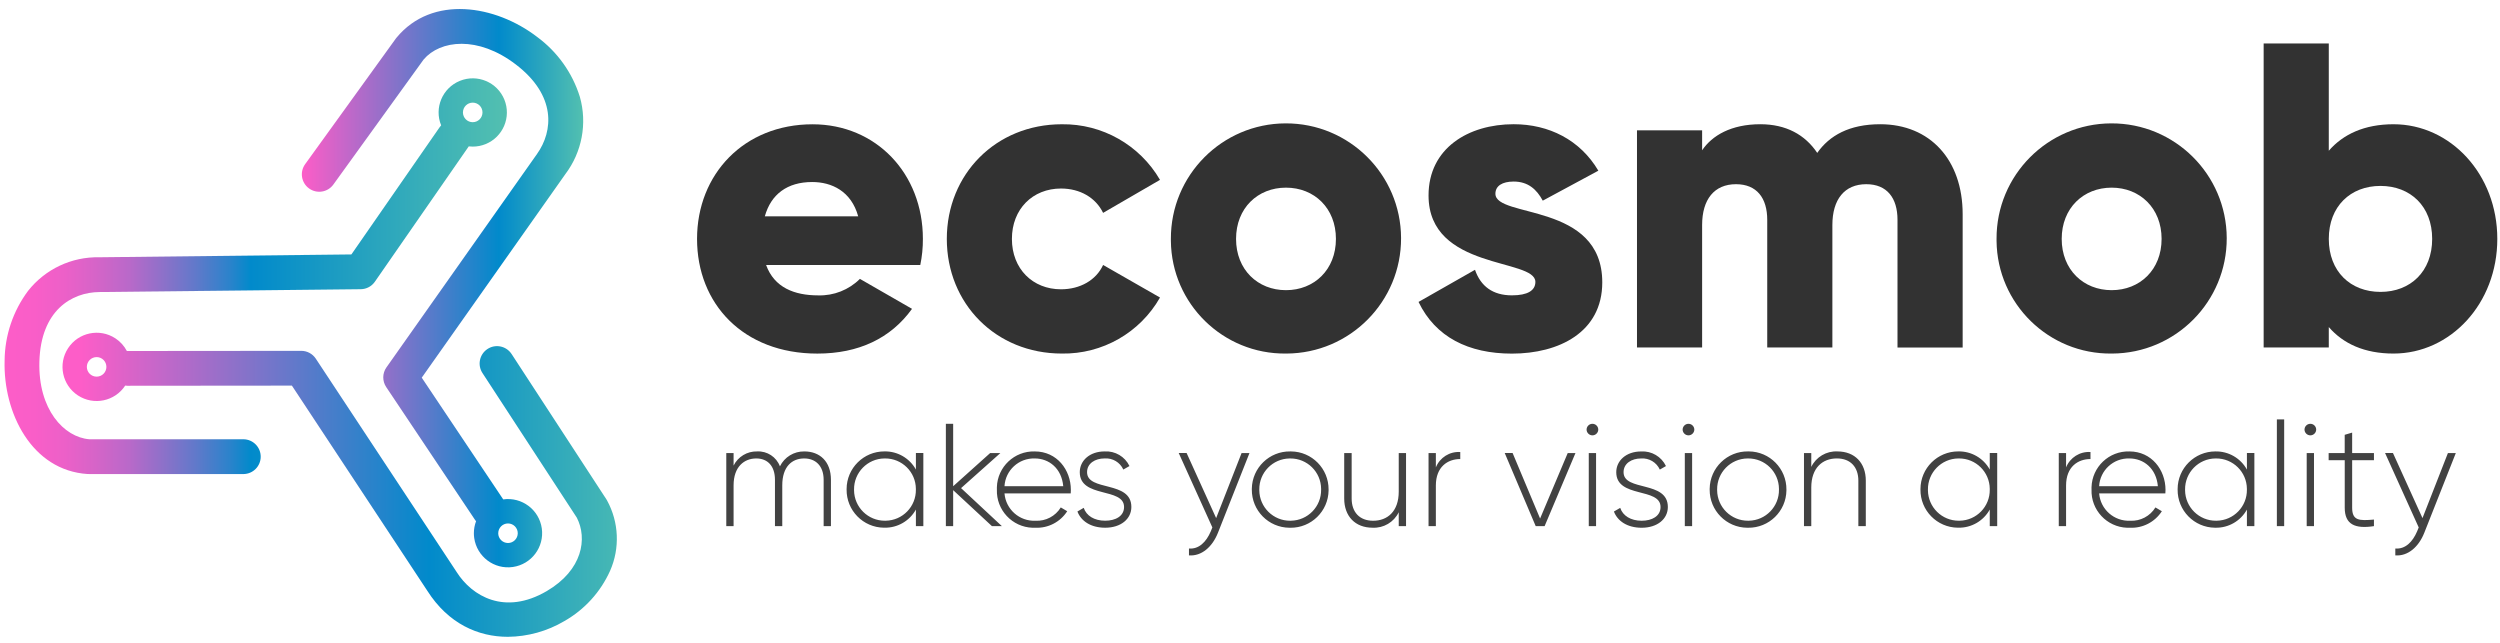
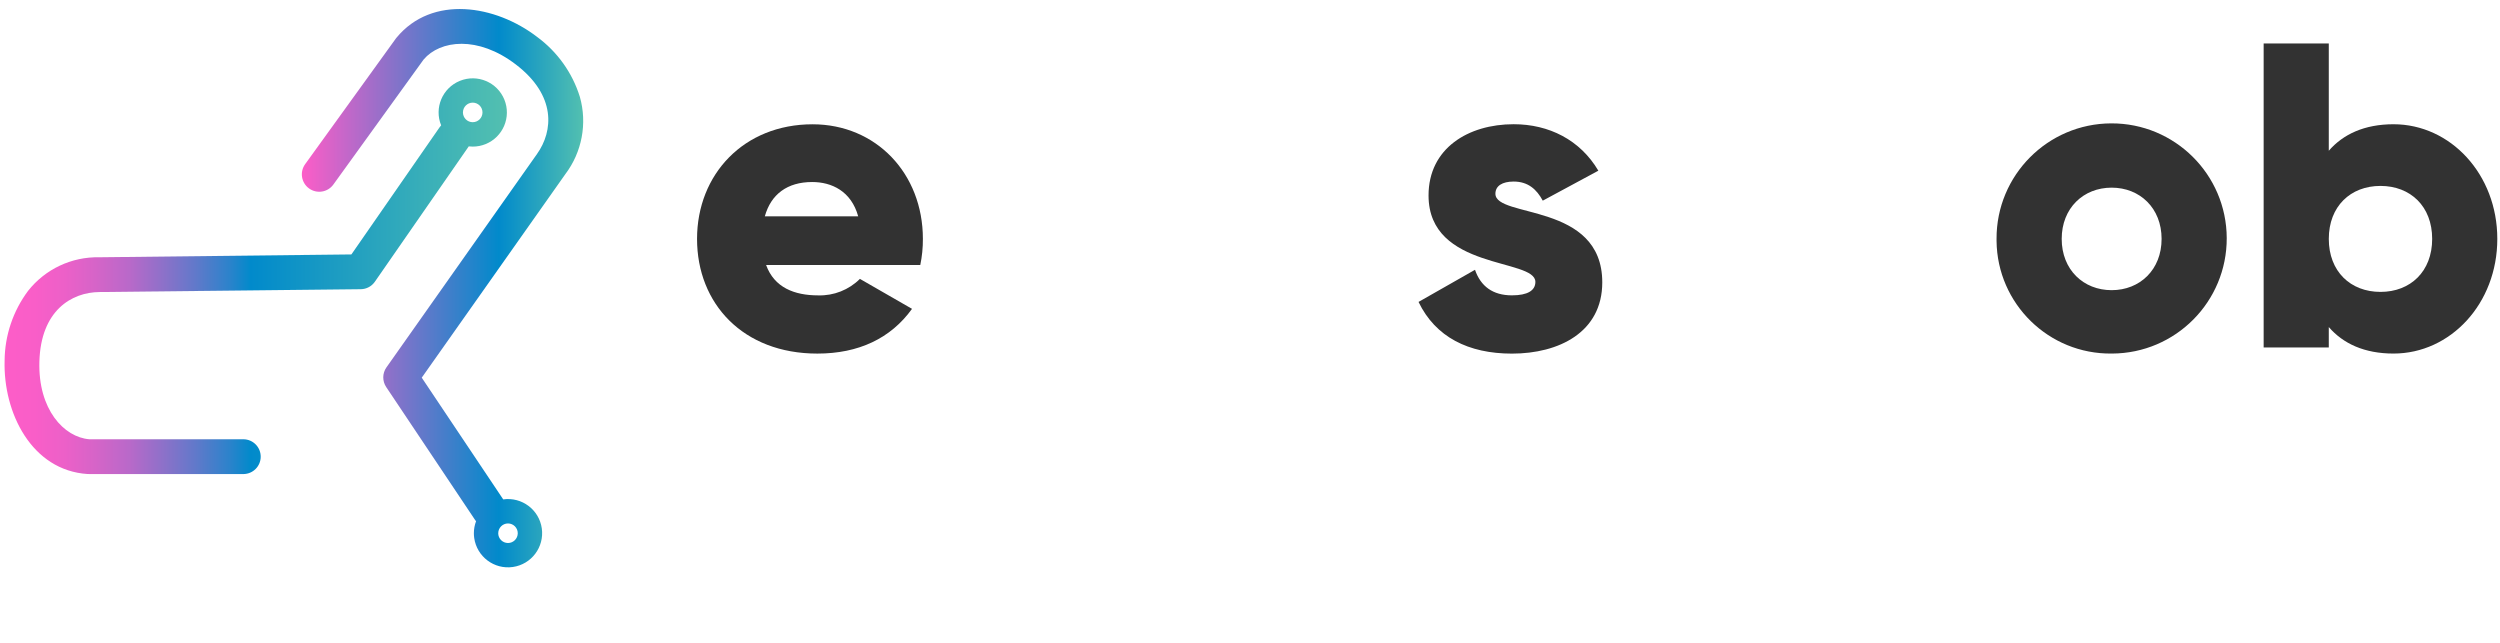
<svg xmlns="http://www.w3.org/2000/svg" width="237" height="61" viewBox="0 0 237 61" fill="none">
  <path d="M8.41 44.938H8.304C3.004 44.596 0.294 39.138 0.437 34.178C0.457 31.793 1.238 29.477 2.667 27.566C4.295 25.508 6.793 24.332 9.416 24.389L33.313 24.12L41.682 12.055C41.725 11.996 41.769 11.937 41.82 11.884C41.145 10.229 41.939 8.341 43.595 7.666C45.25 6.991 47.138 7.786 47.813 9.441C48.488 11.097 47.693 12.984 46.038 13.659C45.649 13.818 45.235 13.898 44.816 13.898C44.688 13.898 44.562 13.892 44.434 13.877C44.42 13.898 44.405 13.92 44.392 13.943L35.537 26.707C35.233 27.146 34.736 27.411 34.202 27.416L9.446 27.685C6.774 27.704 3.873 29.445 3.734 34.27C3.6 38.82 6.067 41.453 8.47 41.642H23.092C24.003 41.657 24.73 42.407 24.715 43.318C24.701 44.209 23.983 44.926 23.092 44.941H23.087H8.41V44.938ZM43.887 10.659C43.888 11.171 44.303 11.585 44.816 11.584C45.328 11.583 45.742 11.167 45.74 10.655C45.739 10.145 45.325 9.73 44.813 9.73C44.301 9.732 43.887 10.147 43.887 10.659Z" fill="url(#paint0_linear_1_224)" />
  <path d="M44.923 50.549C44.923 50.161 44.993 49.777 45.13 49.413C45.096 49.372 45.063 49.328 45.033 49.284L36.612 36.694C36.233 36.127 36.241 35.385 36.635 34.827L50.906 14.602C52.458 12.422 52.743 9.053 48.912 6.121C45.3 3.349 41.721 3.804 40.161 5.64L31.601 17.496C31.067 18.233 30.035 18.399 29.298 17.865C28.56 17.331 28.395 16.299 28.928 15.562L37.523 3.657L37.589 3.573C40.971 -0.523 46.981 0.478 50.916 3.498C52.84 4.911 54.26 6.9 54.97 9.178C55.686 11.701 55.177 14.414 53.596 16.507L39.981 35.803L47.706 47.343C49.476 47.093 51.113 48.325 51.363 50.094C51.613 51.864 50.381 53.502 48.612 53.752C46.842 54.002 45.205 52.77 44.955 51C44.933 50.851 44.923 50.7 44.923 50.549ZM47.231 50.549C47.231 51.061 47.645 51.475 48.157 51.477C48.669 51.477 49.083 51.063 49.084 50.551C49.084 50.039 48.67 49.624 48.158 49.623C47.648 49.624 47.235 50.039 47.233 50.549H47.231Z" fill="url(#paint1_linear_1_224)" />
-   <path d="M40.512 56.009L27.672 36.556L12.065 36.571C12 36.57 11.935 36.563 11.87 36.553C10.89 38.049 8.885 38.467 7.389 37.488C5.894 36.509 5.476 34.503 6.455 33.008C7.434 31.512 9.44 31.094 10.935 32.073C11.396 32.375 11.771 32.788 12.027 33.275H12.065L28.56 33.26C29.114 33.26 29.63 33.537 29.936 33.999L43.275 54.204L43.291 54.23C44.743 56.518 47.851 58.365 51.828 56.038C55.243 54.038 55.699 51.041 54.681 49.072L45.75 35.383C45.242 34.628 45.443 33.604 46.199 33.095C46.954 32.585 47.977 32.788 48.487 33.543C48.495 33.555 48.505 33.569 48.513 33.582L57.484 47.334C57.508 47.373 57.533 47.413 57.554 47.453C58.676 49.508 58.781 51.966 57.838 54.109C56.934 56.122 55.413 57.794 53.495 58.883C51.874 59.839 50.03 60.352 48.147 60.37C45.346 60.371 42.503 59.137 40.512 56.009ZM8.233 34.781C8.234 35.293 8.65 35.708 9.162 35.706C9.674 35.705 10.088 35.289 10.086 34.777C10.085 34.267 9.672 33.854 9.162 33.852C8.65 33.852 8.234 34.267 8.233 34.779C8.233 34.78 8.233 34.78 8.233 34.781Z" fill="url(#paint2_linear_1_224)" />
  <path d="M77.568 28.002C79.044 28.046 80.474 27.479 81.52 26.438L86.46 29.279C84.441 32.078 81.396 33.52 77.485 33.52C70.445 33.52 66.08 28.786 66.08 22.651C66.08 16.517 70.524 11.783 77.033 11.783C83.043 11.783 87.49 16.436 87.49 22.651C87.494 23.481 87.411 24.31 87.243 25.122H72.626C73.404 27.261 75.304 28.002 77.568 28.002ZM81.357 20.509C80.697 18.12 78.844 17.256 76.992 17.256C74.645 17.256 73.089 18.409 72.505 20.509H81.357Z" fill="#323232" />
-   <path d="M89.758 22.649C89.758 16.513 94.41 11.78 100.663 11.78C104.489 11.729 108.045 13.744 109.968 17.051L104.574 20.18C103.876 18.739 102.392 17.872 100.582 17.872C97.905 17.872 95.929 19.809 95.929 22.649C95.929 25.49 97.905 27.425 100.582 27.425C102.393 27.425 103.917 26.56 104.574 25.118L109.968 28.206C108.07 31.543 104.502 33.58 100.663 33.517C94.408 33.519 89.758 28.788 89.758 22.649Z" fill="#323232" />
-   <path d="M111 22.648C110.977 16.623 115.843 11.719 121.869 11.696C127.894 11.673 132.798 16.539 132.821 22.564C132.844 28.59 127.978 33.494 121.953 33.517C121.937 33.517 121.922 33.517 121.905 33.517C115.946 33.581 111.064 28.802 111 22.844C111 22.779 111 22.714 111 22.648ZM126.646 22.648C126.646 19.726 124.587 17.789 121.911 17.789C119.234 17.789 117.178 19.725 117.178 22.648C117.178 25.571 119.237 27.508 121.911 27.508C124.585 27.508 126.646 25.572 126.646 22.648Z" fill="#323232" />
  <path d="M151.895 26.769C151.895 31.505 147.777 33.523 143.331 33.523C139.213 33.523 136.084 31.958 134.477 28.623L139.83 25.577C140.369 27.141 141.518 27.999 143.33 27.999C144.81 27.999 145.554 27.546 145.554 26.723C145.554 24.456 135.426 25.646 135.426 18.53C135.426 14.04 139.213 11.776 143.495 11.776C146.831 11.776 149.795 13.256 151.523 16.181L146.254 19.023C145.678 17.946 144.853 17.211 143.495 17.211C142.418 17.211 141.765 17.622 141.765 18.364C141.758 20.711 151.895 19.148 151.895 26.769Z" fill="#323232" />
-   <path d="M186.06 20.306V32.948H179.883V20.837C179.883 18.778 178.896 17.462 176.921 17.462C174.861 17.462 173.709 18.903 173.709 21.331V32.942H167.534V20.837C167.534 18.778 166.546 17.462 164.572 17.462C162.514 17.462 161.361 18.903 161.361 21.331V32.942H155.186V12.354H161.361V14.247C162.303 12.847 164.119 11.777 166.88 11.777C169.309 11.777 171.12 12.766 172.274 14.496C173.427 12.849 175.32 11.777 178.244 11.777C182.971 11.778 186.06 15.155 186.06 20.306Z" fill="#323232" />
  <path d="M189.273 22.648C189.249 16.623 194.115 11.719 200.141 11.696C206.167 11.673 211.071 16.539 211.094 22.564C211.117 28.59 206.251 33.494 200.225 33.517C200.212 33.517 200.197 33.517 200.183 33.517C194.224 33.584 189.339 28.806 189.273 22.845C189.271 22.78 189.271 22.715 189.273 22.648ZM204.919 22.648C204.919 19.726 202.86 17.789 200.184 17.789C197.508 17.789 195.449 19.725 195.449 22.648C195.449 25.571 197.508 27.508 200.184 27.508C202.861 27.508 204.92 25.572 204.919 22.648Z" fill="#323232" />
  <path d="M236.745 22.648C236.745 28.784 232.303 33.517 226.905 33.517C224.146 33.517 222.127 32.575 220.769 31.005V32.941H214.594V4.121H220.769V14.291C222.127 12.727 224.145 11.779 226.905 11.779C232.299 11.779 236.745 16.514 236.745 22.648ZM230.57 22.648C230.57 19.56 228.51 17.625 225.669 17.625C222.828 17.625 220.77 19.559 220.77 22.648C220.77 25.737 222.829 27.672 225.669 27.672C228.51 27.672 230.57 25.737 230.57 22.648Z" fill="#323232" />
-   <path d="M76.252 42.795C75.271 42.778 74.369 43.328 73.938 44.209C73.601 43.318 72.728 42.746 71.775 42.795C70.834 42.771 69.964 43.294 69.544 44.138V42.95H68.852V49.878H69.544V46.011C69.544 44.238 70.556 43.461 71.693 43.461C72.76 43.461 73.466 44.167 73.466 45.484V49.878H74.159V46.011C74.159 44.238 75.074 43.461 76.238 43.461C77.319 43.461 78.081 44.167 78.081 45.484V49.878H78.773V45.484C78.773 43.751 77.721 42.795 76.252 42.795ZM86.827 42.947V44.513C86.229 43.432 85.083 42.77 83.847 42.793C81.871 42.787 80.263 44.384 80.258 46.36C80.258 46.377 80.258 46.393 80.258 46.409C80.236 48.385 81.821 50.005 83.798 50.026C83.815 50.026 83.831 50.026 83.847 50.026C85.083 50.049 86.229 49.387 86.827 48.305V49.875H87.533V42.947H86.827ZM83.901 49.364C82.291 49.377 80.976 48.08 80.964 46.469C80.964 46.45 80.964 46.431 80.964 46.412C80.945 44.801 82.234 43.48 83.844 43.461C83.864 43.461 83.882 43.461 83.901 43.461C85.505 43.45 86.815 44.741 86.825 46.345C86.825 46.367 86.825 46.39 86.825 46.412C86.851 48.016 85.572 49.337 83.968 49.363C83.946 49.364 83.923 49.364 83.901 49.364ZM94.975 49.876L91.109 46.273L94.837 42.949H93.867L90.36 46.095V40.178H89.668V49.875H90.36V46.466L94.033 49.875H94.975V49.876ZM98.093 42.795C96.163 42.742 94.557 44.263 94.504 46.193C94.502 46.267 94.502 46.34 94.505 46.413C94.439 48.346 95.953 49.966 97.885 50.031C97.974 50.034 98.062 50.034 98.15 50.03C99.364 50.083 100.515 49.486 101.172 48.464L100.562 48.104C100.057 48.934 99.135 49.419 98.164 49.366C96.647 49.434 95.349 48.287 95.226 46.774H101.505C101.505 46.663 101.518 46.553 101.518 46.442C101.515 44.542 100.2 42.795 98.093 42.795ZM98.093 43.461C99.451 43.461 100.644 44.403 100.796 46.094H95.225C95.311 44.584 96.582 43.417 98.093 43.461ZM103.054 44.76C103.054 43.929 103.816 43.459 104.718 43.459C105.472 43.406 106.178 43.826 106.491 44.513L107.074 44.181C106.644 43.283 105.712 42.736 104.718 42.795C103.304 42.795 102.362 43.669 102.362 44.763C102.362 47.258 106.561 46.177 106.561 48.062C106.561 48.935 105.743 49.363 104.773 49.363C103.735 49.363 102.986 48.892 102.736 48.143L102.14 48.49C102.473 49.377 103.387 50.028 104.773 50.028C106.256 50.028 107.253 49.197 107.253 48.06C107.253 45.525 103.054 46.62 103.054 44.763V44.76ZM117.702 42.95L115.29 49.116L112.491 42.947H111.743L114.932 50.001L114.78 50.376C114.35 51.388 113.643 52.08 112.714 51.998V52.649C113.906 52.746 114.932 51.845 115.459 50.514L118.45 42.95H117.702ZM122.318 50.031C124.3 50.056 125.925 48.468 125.95 46.486C125.95 46.462 125.95 46.438 125.95 46.413C125.966 44.432 124.373 42.812 122.392 42.795C122.367 42.795 122.343 42.795 122.318 42.795C120.335 42.765 118.703 44.349 118.673 46.332C118.673 46.359 118.673 46.386 118.673 46.413C118.66 48.396 120.255 50.015 122.239 50.03C122.265 50.03 122.291 50.03 122.318 50.03V50.031ZM122.318 49.366C120.708 49.378 119.393 48.081 119.381 46.47C119.381 46.451 119.381 46.432 119.381 46.413C119.362 44.803 120.65 43.481 122.261 43.462C122.28 43.462 122.299 43.462 122.318 43.462C123.922 43.451 125.231 44.743 125.242 46.347C125.242 46.368 125.242 46.392 125.242 46.413C125.267 48.017 123.987 49.337 122.382 49.363C122.36 49.363 122.339 49.363 122.315 49.363L122.318 49.366ZM132.6 42.95V46.609C132.6 48.48 131.533 49.367 130.175 49.367C128.874 49.367 128.137 48.536 128.137 47.261V42.95H127.431V47.258C127.431 48.937 128.47 50.027 130.12 50.027C131.167 50.08 132.144 49.501 132.6 48.559V49.878H133.293V42.95H132.6ZM136.119 44.307V42.949H135.426V49.876H136.119V46.025C136.119 44.251 137.242 43.517 138.433 43.517V42.851C137.428 42.786 136.496 43.373 136.12 44.307H136.119ZM148.62 42.95L146.001 49.157L143.395 42.946H142.647L145.584 49.875H146.43L149.354 42.95H148.62ZM150.962 41.272C151.268 41.27 151.516 41.023 151.516 40.718C151.51 40.416 151.264 40.176 150.962 40.177C150.661 40.176 150.415 40.416 150.408 40.718C150.408 41.023 150.657 41.27 150.962 41.272ZM150.615 49.878H151.307V42.95H150.615V49.878ZM153.913 44.763C153.913 43.932 154.675 43.462 155.577 43.462C156.331 43.409 157.037 43.829 157.351 44.516L157.933 44.183C157.503 43.286 156.571 42.738 155.577 42.798C154.163 42.798 153.221 43.671 153.221 44.766C153.221 47.261 157.42 46.18 157.42 48.065C157.42 48.938 156.602 49.366 155.633 49.366C154.594 49.366 153.845 48.894 153.596 48.146L152.999 48.492C153.332 49.379 154.246 50.031 155.633 50.031C157.116 50.031 158.112 49.2 158.112 48.063C158.114 45.525 153.915 46.62 153.913 44.763ZM160.068 41.272C160.374 41.27 160.621 41.023 160.622 40.718C160.615 40.416 160.37 40.176 160.068 40.177C159.767 40.176 159.521 40.416 159.514 40.718C159.514 41.023 159.761 41.27 160.068 41.272ZM159.72 49.878H160.413V42.95H159.72V49.878ZM165.722 50.03C167.703 50.054 169.329 48.467 169.353 46.485C169.353 46.461 169.353 46.436 169.353 46.412C169.369 44.43 167.776 42.81 165.795 42.794C165.77 42.794 165.746 42.794 165.722 42.794C163.739 42.764 162.106 44.348 162.077 46.33C162.077 46.358 162.077 46.385 162.077 46.412C162.062 48.395 163.657 50.015 165.64 50.03C165.667 50.03 165.694 50.03 165.722 50.03ZM165.722 49.364C164.111 49.377 162.796 48.08 162.784 46.469C162.784 46.45 162.784 46.431 162.784 46.412C162.765 44.801 164.054 43.48 165.665 43.461C165.684 43.461 165.703 43.461 165.722 43.461C167.325 43.45 168.635 44.741 168.646 46.345C168.646 46.367 168.646 46.39 168.646 46.412C168.671 48.016 167.392 49.337 165.788 49.363C165.766 49.364 165.745 49.364 165.722 49.364ZM174.189 42.795C173.142 42.742 172.166 43.321 171.709 44.263V42.949H171.017V49.876H171.709V46.218C171.709 44.346 172.777 43.459 174.135 43.459C175.436 43.459 176.172 44.291 176.172 45.566V49.875H176.878V45.564C176.878 43.89 175.839 42.795 174.189 42.795ZM188.629 42.947V44.513C188.032 43.432 186.886 42.77 185.65 42.793C183.674 42.787 182.066 44.384 182.06 46.36C182.06 46.377 182.06 46.393 182.06 46.409C182.039 48.385 183.623 50.005 185.601 50.026C185.617 50.026 185.633 50.026 185.65 50.026C186.886 50.049 188.032 49.387 188.629 48.305V49.875H189.335V42.947H188.629ZM185.705 49.364C184.095 49.377 182.78 48.08 182.768 46.469C182.768 46.45 182.768 46.431 182.768 46.412C182.749 44.801 184.038 43.48 185.648 43.461C185.667 43.461 185.686 43.461 185.705 43.461C187.309 43.45 188.618 44.741 188.629 46.345C188.629 46.367 188.629 46.39 188.629 46.412C188.655 48.016 187.376 49.337 185.772 49.363C185.75 49.364 185.728 49.364 185.705 49.364ZM195.864 44.306V42.949H195.171V49.876H195.864V46.025C195.864 44.251 196.987 43.517 198.178 43.517V42.851C197.174 42.785 196.241 43.373 195.864 44.306ZM201.865 42.795C199.935 42.742 198.329 44.263 198.276 46.193C198.274 46.267 198.274 46.34 198.277 46.413C198.21 48.346 199.725 49.966 201.657 50.031C201.745 50.034 201.834 50.034 201.922 50.03C203.136 50.083 204.286 49.486 204.944 48.464L204.334 48.104C203.829 48.934 202.907 49.419 201.936 49.366C200.419 49.434 199.12 48.287 198.998 46.774H205.276C205.276 46.663 205.29 46.553 205.29 46.442C205.289 44.542 203.97 42.795 201.865 42.795ZM201.865 43.461C203.223 43.461 204.415 44.403 204.567 46.094H198.997C199.082 44.584 200.353 43.417 201.865 43.461ZM213.008 42.95V44.516C212.41 43.435 211.264 42.772 210.028 42.795C208.052 42.79 206.444 44.387 206.439 46.363C206.439 46.379 206.439 46.395 206.439 46.412C206.417 48.388 208.002 50.008 209.979 50.028C209.996 50.028 210.012 50.028 210.028 50.028C211.264 50.051 212.41 49.39 213.008 48.308V49.875H213.714V42.947H213.008V42.95ZM210.082 49.364C208.472 49.377 207.157 48.08 207.145 46.469C207.145 46.45 207.145 46.431 207.145 46.412C207.126 44.801 208.415 43.48 210.025 43.461C210.044 43.461 210.063 43.461 210.082 43.461C211.686 43.45 212.995 44.741 213.006 46.345C213.006 46.367 213.006 46.39 213.006 46.412C213.032 48.016 211.753 49.337 210.149 49.363C210.127 49.364 210.106 49.364 210.082 49.364ZM215.847 49.876H216.54V39.76H215.847V49.876ZM219.021 41.272C219.327 41.27 219.575 41.023 219.575 40.718C219.568 40.416 219.323 40.176 219.021 40.177C218.72 40.176 218.474 40.416 218.467 40.718C218.468 41.022 218.716 41.27 219.021 41.272ZM218.675 49.878H219.367V42.95H218.675V49.878ZM225.05 43.628V42.95H222.984V41.011L222.278 41.22V42.95H220.755V43.629H222.281V48.131C222.281 49.711 223.237 50.155 225.05 49.878V49.254C223.636 49.38 222.984 49.351 222.984 48.131V43.628H225.05ZM232.063 42.95L229.652 49.116L226.853 42.947H226.105L229.294 50.001L229.141 50.376C228.712 51.388 228.005 52.08 227.076 51.998V52.649C228.268 52.746 229.294 51.845 229.82 50.514L232.811 42.95H232.063Z" fill="#424242" />
  <defs>
    <linearGradient id="paint0_linear_1_224" x1="0.432" y1="26.186" x2="48.053" y2="26.186" gradientUnits="userSpaceOnUse">
      <stop stop-color="#FD5DC8" />
      <stop offset="0.06" stop-color="#F95EC8" />
      <stop offset="0.12" stop-color="#EC60C8" />
      <stop offset="0.18" stop-color="#D664C8" />
      <stop offset="0.25" stop-color="#B869C9" />
      <stop offset="0.31" stop-color="#9170C9" />
      <stop offset="0.38" stop-color="#6179CA" />
      <stop offset="0.45" stop-color="#2A83CB" />
      <stop offset="0.49" stop-color="#018ACB" />
      <stop offset="1" stop-color="#53C0B0" />
    </linearGradient>
    <linearGradient id="paint1_linear_1_224" x1="28.615" y1="27.312" x2="55.29" y2="27.312" gradientUnits="userSpaceOnUse">
      <stop stop-color="#FD5DC8" />
      <stop offset="0.7" stop-color="#018ACB" />
      <stop offset="1" stop-color="#53C0B0" />
    </linearGradient>
    <linearGradient id="paint2_linear_1_224" x1="7.712" y1="45.956" x2="61.681" y2="45.956" gradientUnits="userSpaceOnUse">
      <stop stop-color="#FD5DC8" />
      <stop offset="0.61" stop-color="#018ACB" />
      <stop offset="1" stop-color="#53C0B0" />
    </linearGradient>
  </defs>
</svg>